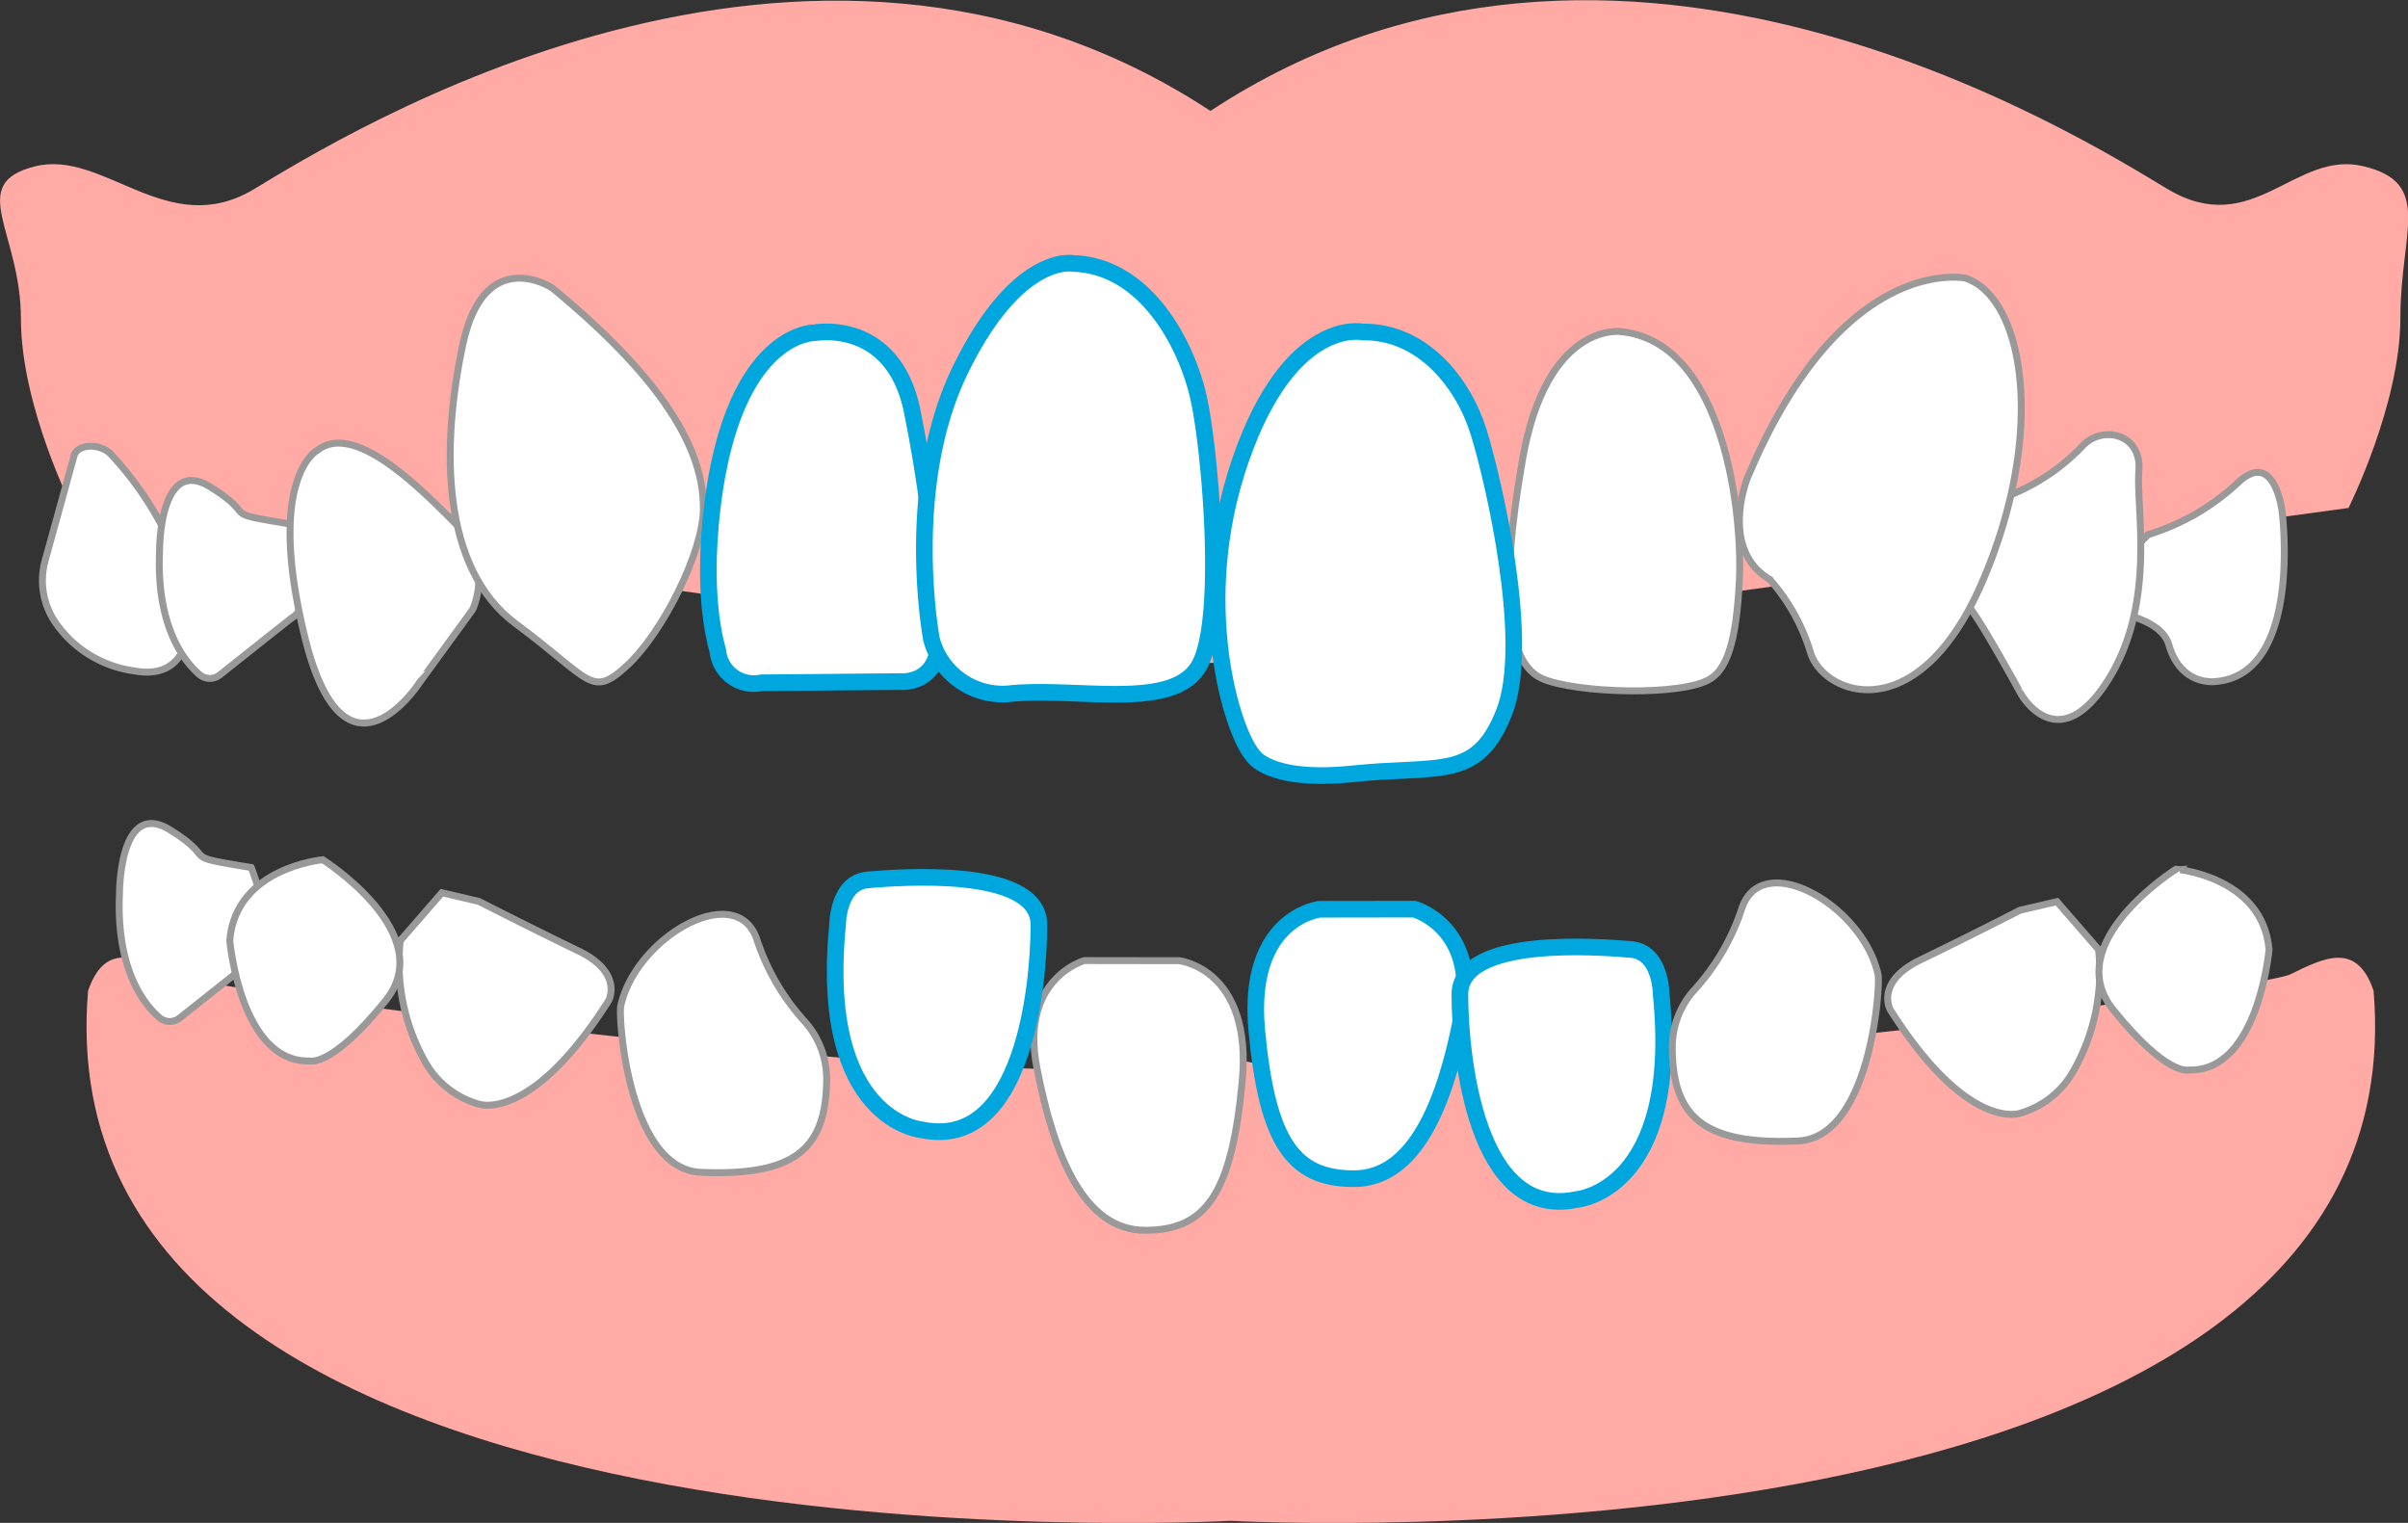
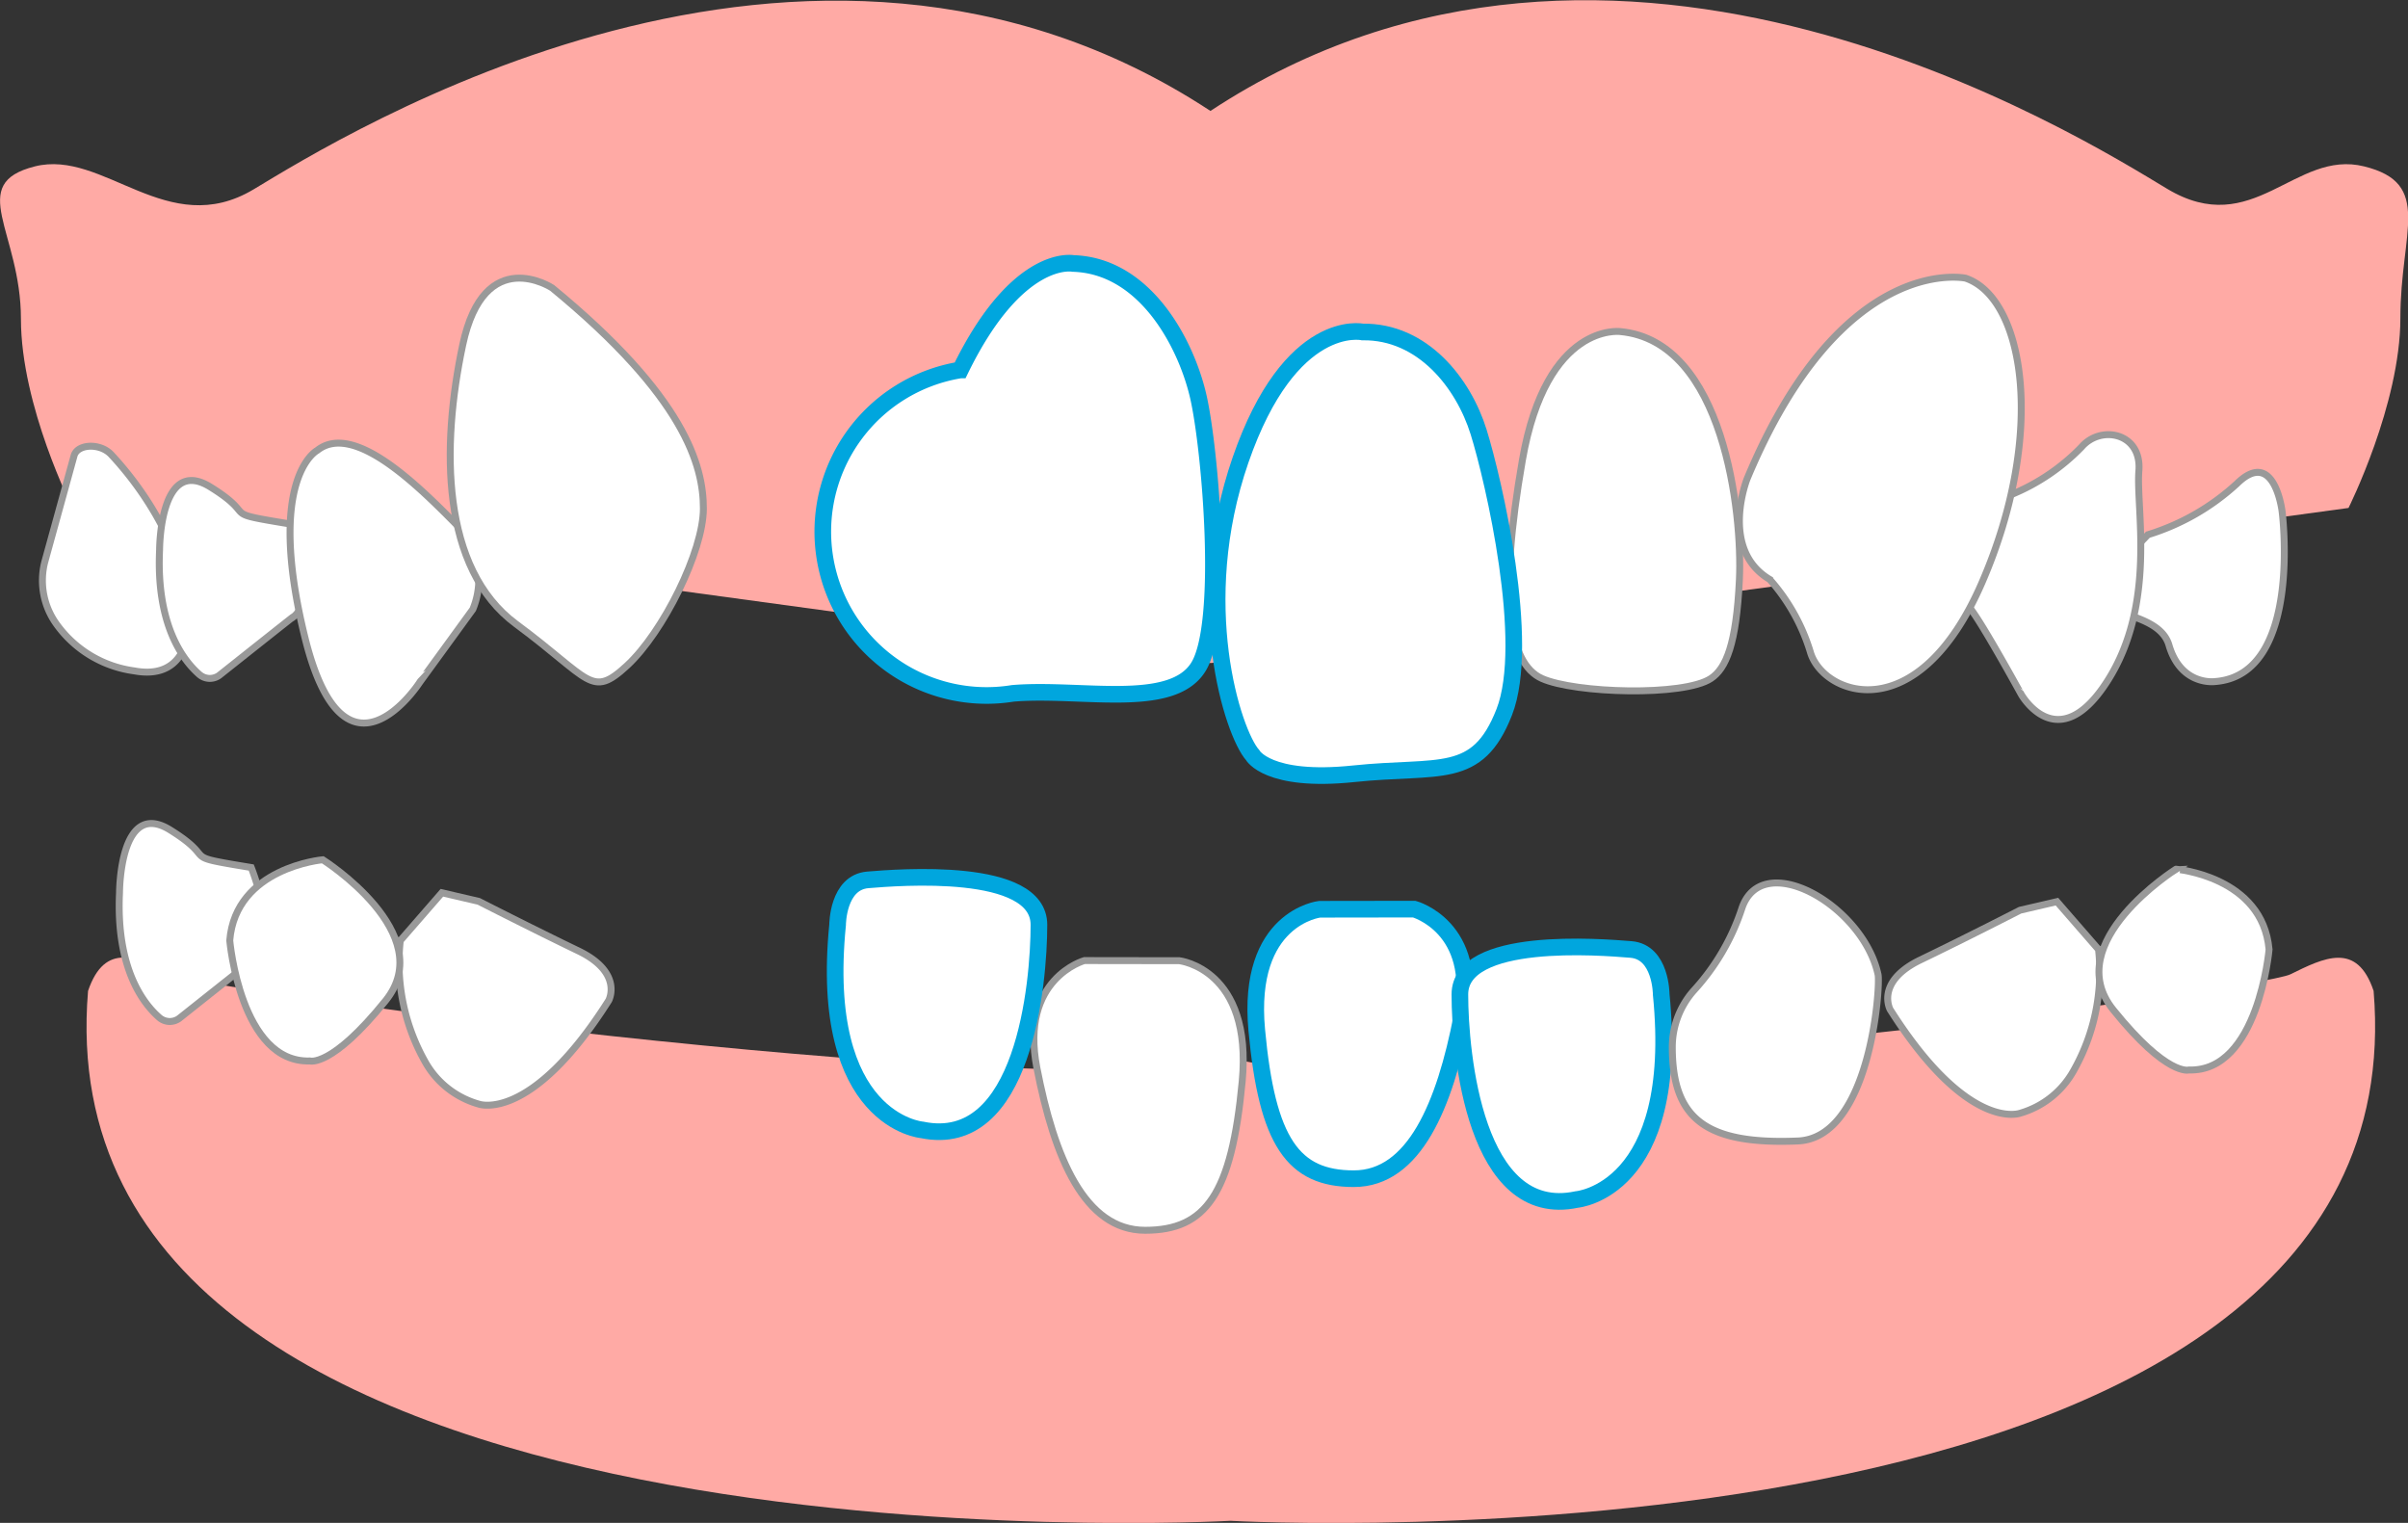
<svg xmlns="http://www.w3.org/2000/svg" viewBox="0 0 173.67 109.82">
  <rect x="0" y="0" width="173.67" height="109.82" fill="#333333" stroke="none" />
  <defs>
    <style>.cls-1{fill:#ffaaa5;}.cls-2,.cls-3{fill:#fff;stroke-miterlimit:10;}.cls-2{stroke:#999;stroke-width:0.5px;}.cls-3{stroke:#00a6de;stroke-width:1.2px;}</style>
  </defs>
  <g id="レイヤー_2" data-name="レイヤー 2">
    <g id="レイヤー_1-2" data-name="レイヤー 1">
      <path class="cls-1" d="M170.51,12c-5-1.25-8,5.35-14.22,1.61S116.53-11.25,87.3,8c-29.23-19.2-62.78,1.92-69,5.65S7.49,10.74,2.51,12s-1,4.72-1,11S5.23,36.63,5.23,36.63l82,11.18v0h.15v0l82-11.18s3.74-7.47,3.74-13.69S175.49,13.23,170.51,12Z" />
      <path class="cls-1" d="M171.19,71.46c-1.2-3.59-3.58-2.39-6-1.2s-65.68,9.55-76.42,6c-10.75,3.58-74-4.77-76.42-6s-4.78-2.39-6,1.2c-3.59,43,82.39,38.21,82.39,38.21S174.77,114.44,171.19,71.46Z" />
      <path class="cls-2" d="M5.34,32.87,3.23,40.52A5.38,5.38,0,0,0,4.07,45a8.24,8.24,0,0,0,5.62,3.38c6,1.12,4.9-8.54-1.67-15.6C7.23,31.93,5.58,32,5.34,32.87Z" />
      <path class="cls-2" d="M13,73.38a1.15,1.15,0,0,1-1.51,0c-1.15-1-3.13-3.54-2.87-9,0,0,0-6.8,3.65-4.53s.37,1.81,5.85,2.71c0,0,2.2,5.44,0,6.8C18.11,69.34,19.48,68.23,13,73.38Z" />
      <path class="cls-2" d="M34.53,79.62s3.75,1.4,9.37-7.47c0,0,1.09-2-2.19-3.58S34.53,65,34.53,65l-2.66-.62-3,3.45a14.51,14.51,0,0,0,1.77,8.7A6.42,6.42,0,0,0,34.53,79.62Z" />
      <path class="cls-2" d="M16.57,67.82s.78,8.85,5.78,8.69c0,0,1.56.49,5.46-4.35S23.28,62,23.28,62,17,62.55,16.57,67.82Z" />
      <path class="cls-2" d="M78.21,69.27S73.53,70.56,74.78,77s3.43,11.72,7.81,11.72,6.24-2.62,7-10.73-4.53-8.71-4.53-8.71Z" />
      <path class="cls-3" d="M66.5,81.48s-7.5-.62-6.09-14.79c0,0,0-3.06,2.18-3.24s12.34-1,12.34,3.24S73.84,83,66.5,81.48Z" />
-       <path class="cls-2" d="M59.62,77.8a6.21,6.21,0,0,0-1.57-4.12,16.4,16.4,0,0,1-3.44-5.86c-1.4-4.44-8.74-.29-9.84,4.72-.18.85.55,11.77,5.78,12C57.28,84.82,59.6,82.91,59.62,77.8Z" />
      <path class="cls-2" d="M145.69,80.28s-3.75,1.4-9.37-7.48c0,0-1.09-2,2.19-3.58s7.18-3.58,7.18-3.58l2.66-.62,3,3.45a14.5,14.5,0,0,1-1.78,8.71A6.45,6.45,0,0,1,145.69,80.28Z" />
      <path class="cls-2" d="M163.65,68.47s-.78,8.85-5.78,8.69c0,0-1.56.5-5.46-4.34s4.53-10.14,4.53-10.14S163.18,63.2,163.65,68.47Z" />
      <path class="cls-3" d="M102,65.56s4.68,1.29,3.44,7.71S102,85,97.64,85s-6.25-2.61-7-10.72,4.53-8.71,4.53-8.71Z" />
      <path class="cls-3" d="M113.72,86.5s7.5-.62,6.09-14.79c0,0,0-3.06-2.18-3.24s-12.34-1-12.34,3.24S106.38,88.06,113.72,86.5Z" />
      <path class="cls-2" d="M120.61,75.54a6.15,6.15,0,0,1,1.56-4.12,16.31,16.31,0,0,0,3.44-5.86c1.41-4.44,8.75-.29,9.84,4.72.18.85-.55,11.77-5.78,12C123,82.56,120.62,80.66,120.61,75.54Z" />
      <path class="cls-2" d="M15.89,48.64a1.15,1.15,0,0,1-1.51,0c-1.15-1-3.13-3.54-2.87-9,0,0,0-6.79,3.65-4.53S15.53,36.9,21,37.8c0,0,2.2,5.44,0,6.8C21,44.6,22.38,43.49,15.89,48.64Z" />
      <path class="cls-2" d="M22.88,32.48S19.13,34.41,22,46s8.26,3.22,8.26,3.22S33,45.46,34.1,43.94a5.64,5.64,0,0,0-1.25-6.18C30.05,34.92,25.47,30.42,22.88,32.48Z" />
      <path class="cls-2" d="M39.82,20.76s-4.89-3.22-6.45,4.12S31.81,41,37.22,45s5.4,5.4,8,3,5.51-8.24,5.51-11.33S49.38,28.61,39.82,20.76Z" />
-       <path class="cls-3" d="M58.72,24s-5-.07-6.95,10c0,0-1.53,7.41,0,12.93a2.61,2.61,0,0,0,3.14,2.31l10-.09s3,.34,2.83-3.57a104,104,0,0,0-2-16.16C64.27,22.93,58.72,24,58.72,24Z" />
-       <path class="cls-3" d="M77.4,19s-4-.81-8.14,7.68S67.18,46.1,67.18,46.1A5.31,5.31,0,0,0,73.05,50c4.89-.41,11.42,1.21,13.37-1.89s.87-15.76,0-19.53S82.62,19.16,77.4,19Z" />
+       <path class="cls-3" d="M77.4,19s-4-.81-8.14,7.68A5.31,5.31,0,0,0,73.05,50c4.89-.41,11.42,1.21,13.37-1.89s.87-15.76,0-19.53S82.62,19.16,77.4,19Z" />
      <path class="cls-2" d="M154.91,38.56a16.69,16.69,0,0,0,6.42-3.68c2.71-2.65,3.26,2,3.26,2s1.52,11.8-4.84,12.27c0,0-2.45.34-3.32-2.63S149,44.65,152,41.6Z" />
      <path class="cls-2" d="M145.05,35.67a14.86,14.86,0,0,0,5.08-3.44c1.41-1.62,4.35-1,4.13,1.72s1.3,9.6-2.28,15.18-6.2.95-6.2.95S143,45,142.08,43.85,140.84,37.08,145.05,35.67Z" />
      <path class="cls-2" d="M141.76,20.06S132.84,18.13,126,34.54c0,0-2,5.07,1.63,7.24A14,14,0,0,1,130.56,47c.87,3.1,7.72,5.77,12.39-5S146,21.49,141.76,20.06Z" />
      <path class="cls-2" d="M116.86,23.91s-5.32-.71-7.06,9.26-1,14.69,1.41,15.76,10.22,1.3,12.18,0c1.09-.72,1.84-2.45,2.06-7.15S124.36,24.61,116.86,23.91Z" />
      <path class="cls-3" d="M98.27,23.94s-5.21-1.14-8.8,9.23-.55,19.67.87,21.28c0,0,1.08,2,7.28,1.35s8.92.54,10.87-4.45-.76-16.7-1.85-20.2S102.62,23.88,98.27,23.94Z" />
    </g>
  </g>
</svg>